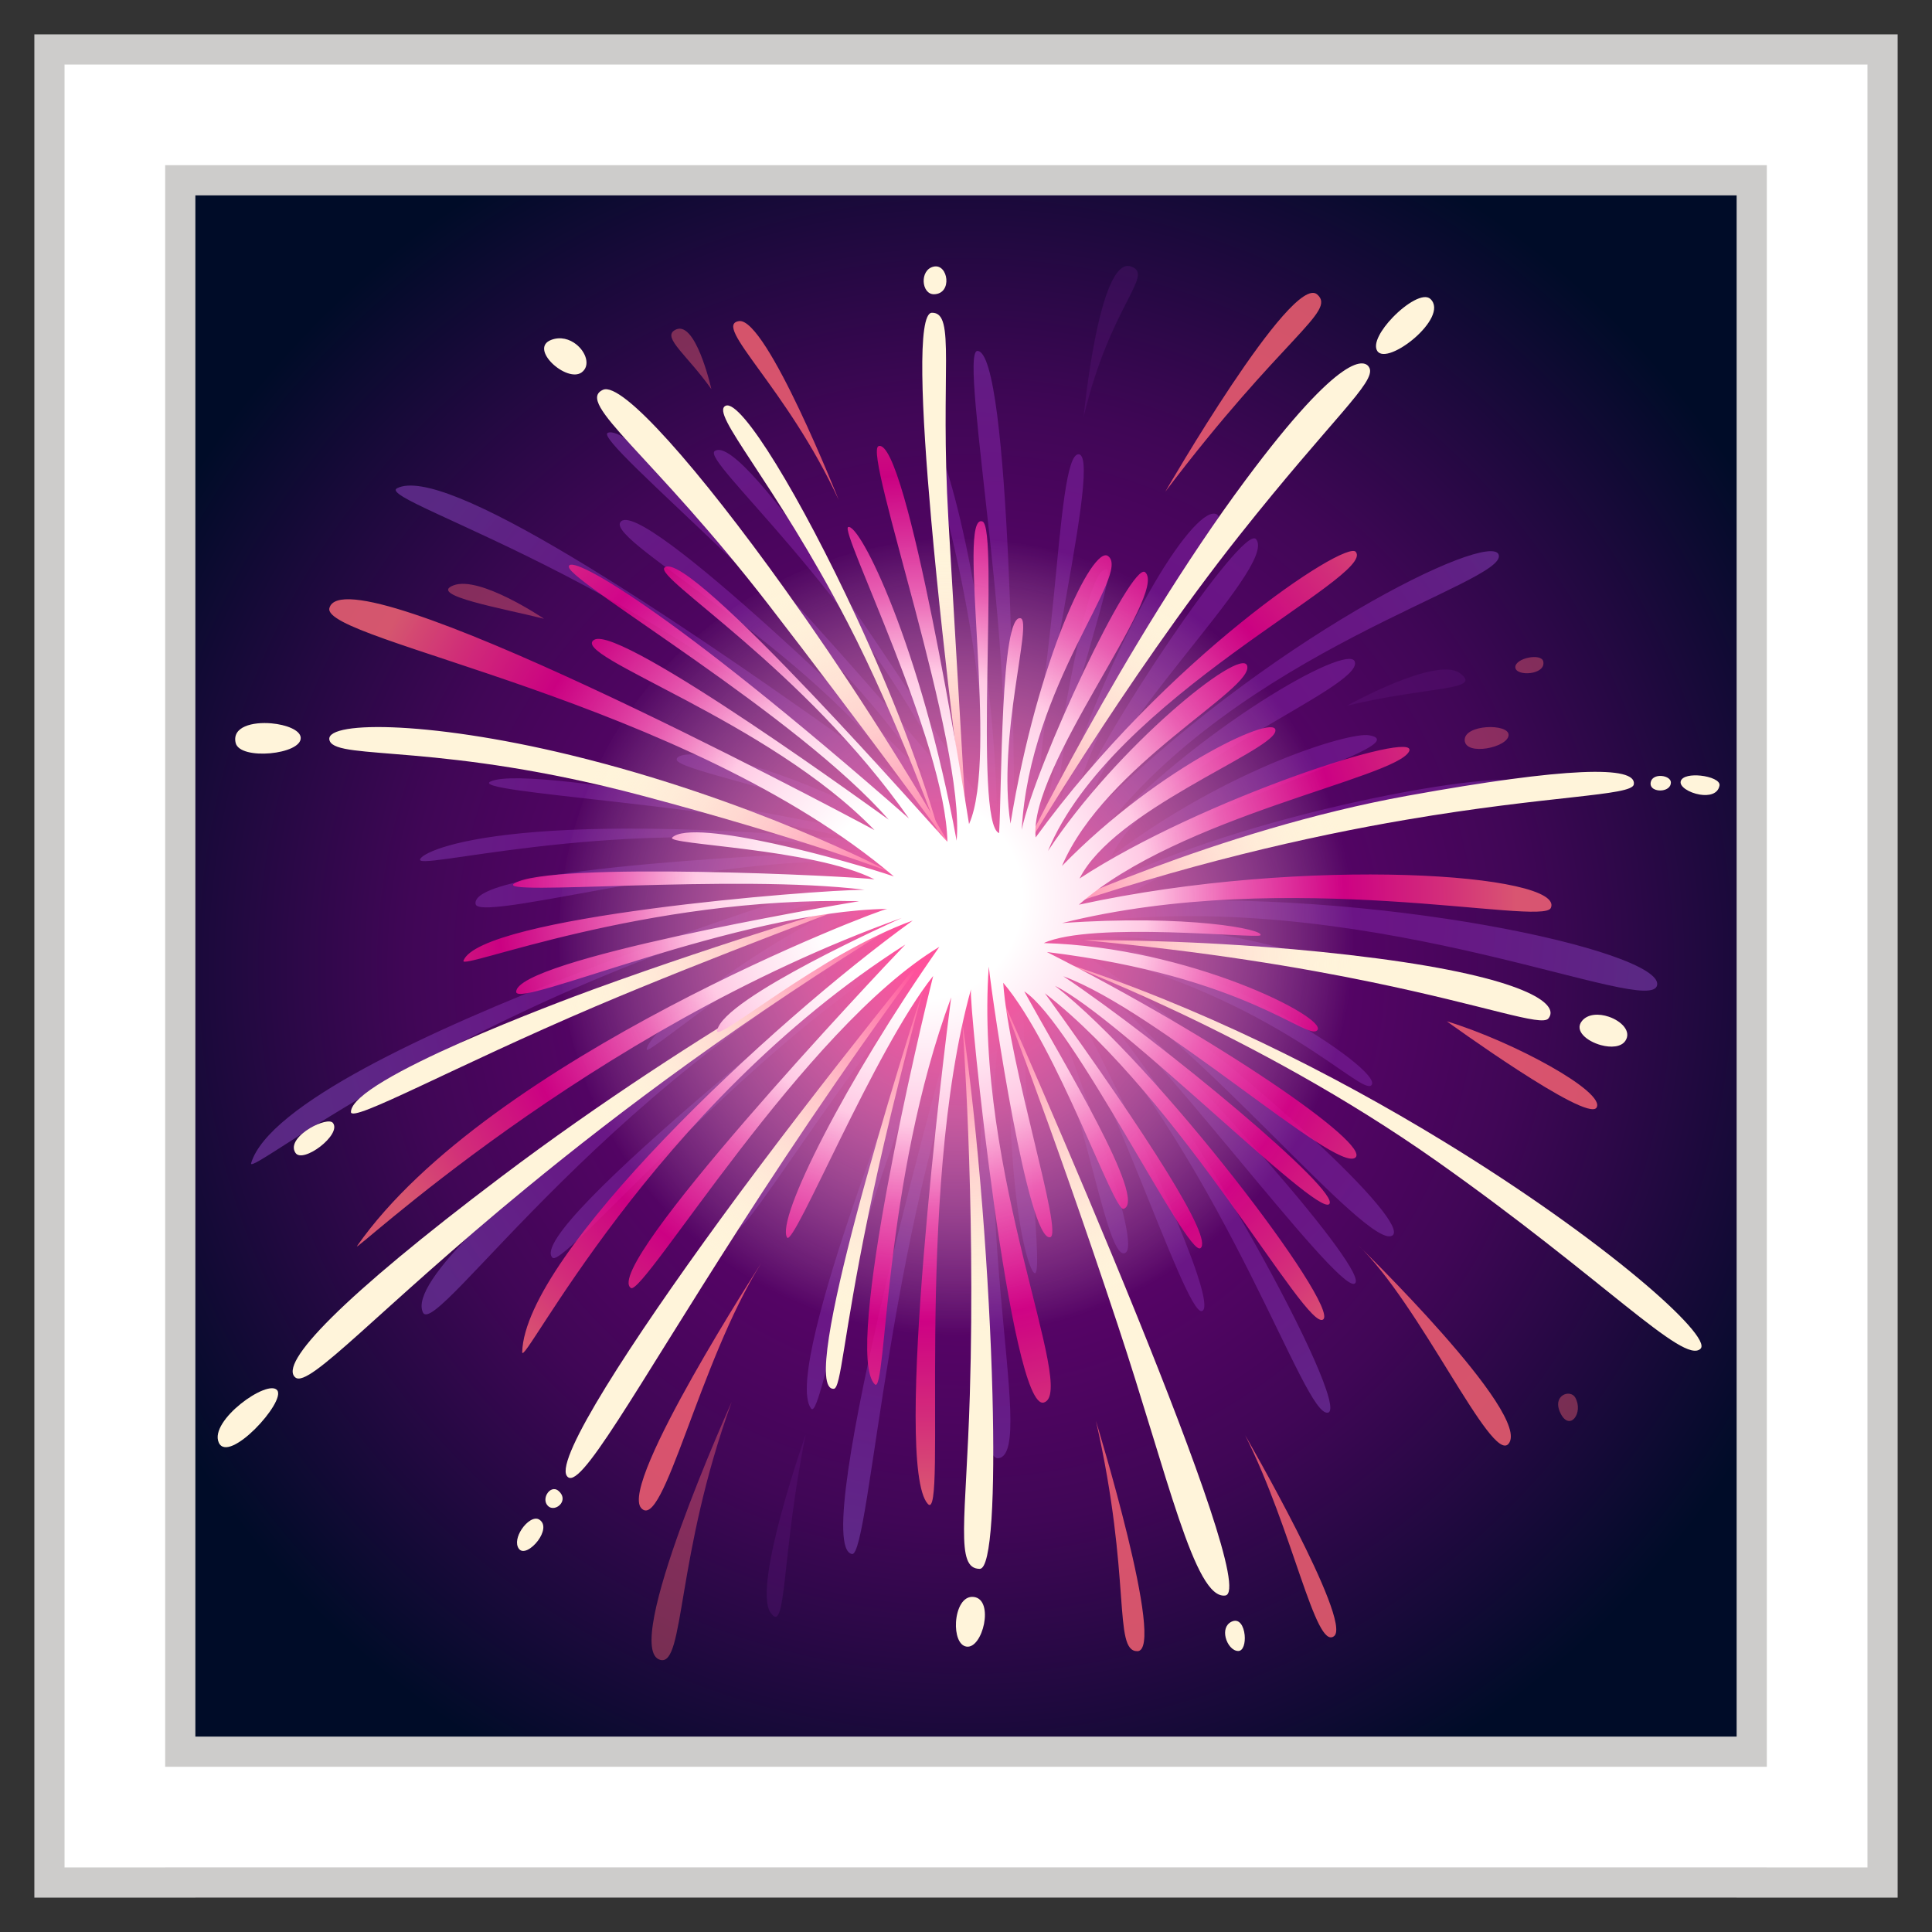
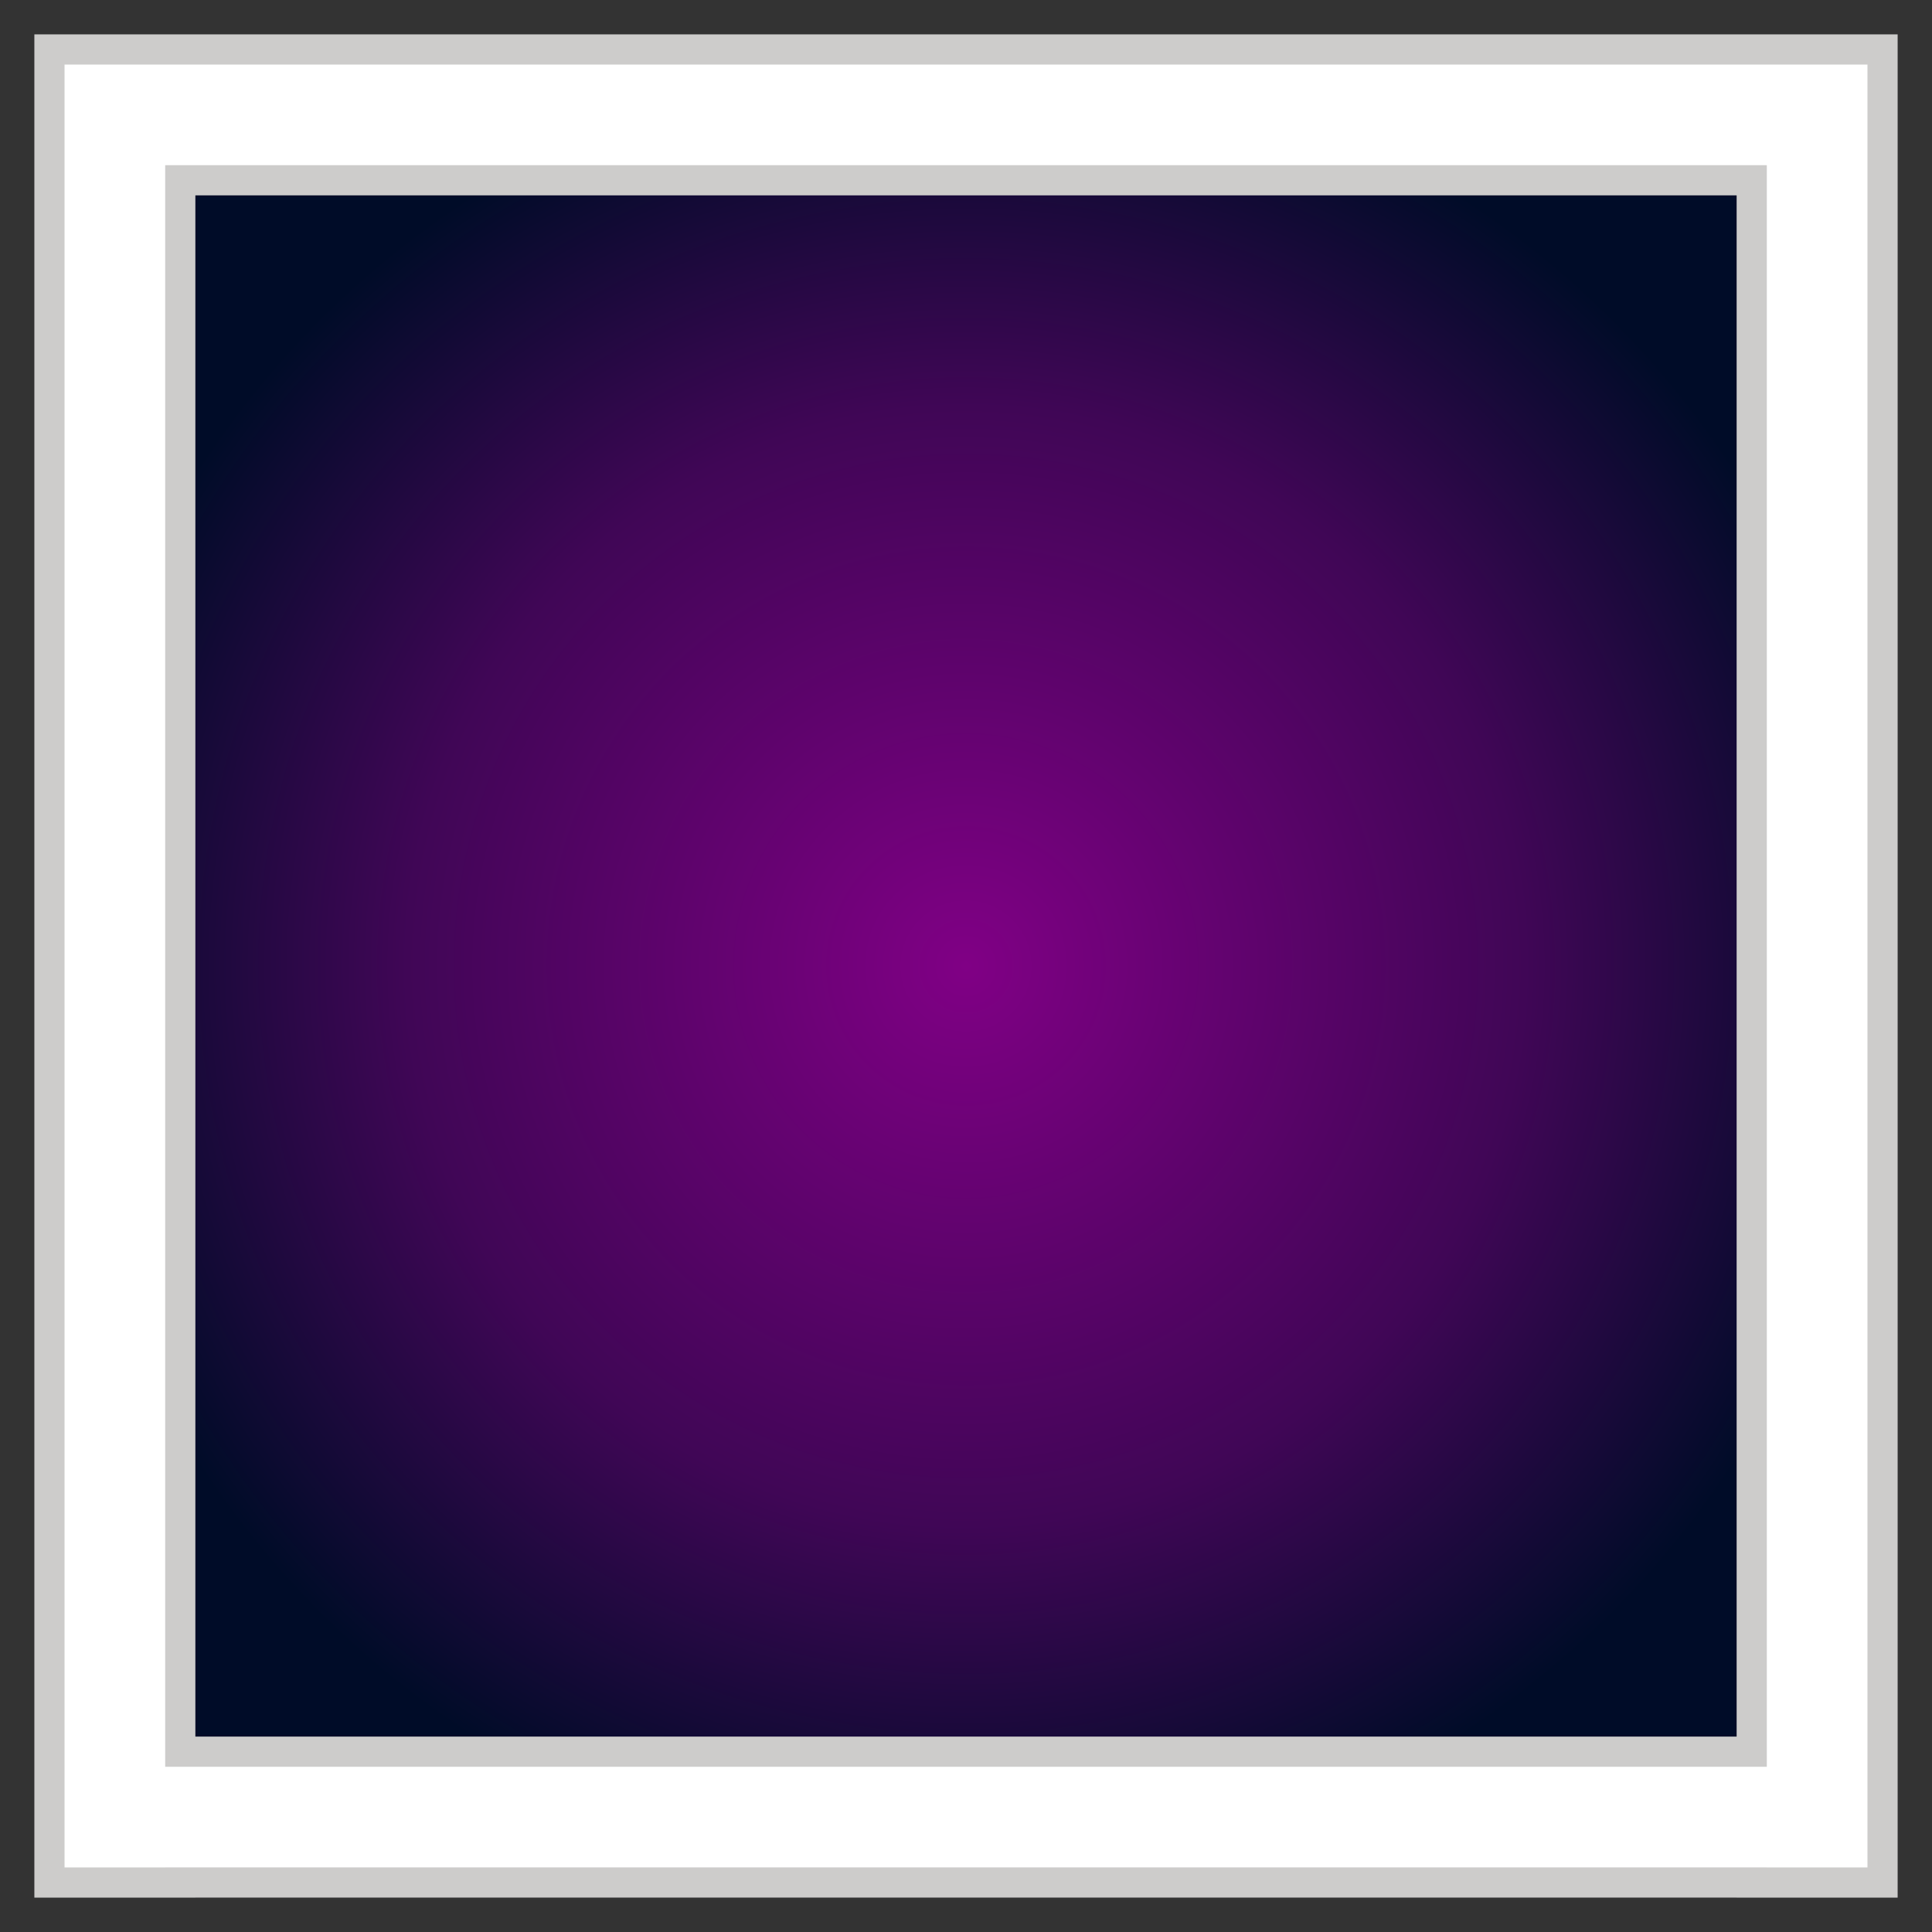
<svg xmlns="http://www.w3.org/2000/svg" viewBox="0 0 512 512" width="512" height="512" style="width: 100%; height: 100%; transform: translate3d(0,0,0);" preserveAspectRatio="xMidYMid meet">
  <rect x="0" y="0" width="512" height="512" fill="#333333" stroke="none" />
  <defs>
    <clipPath id="__lottie_element_7614">
      <rect width="512" height="512" x="0" y="0" />
    </clipPath>
    <clipPath id="__lottie_element_7619">
      <path d="M0,0 L486,0 L486,486 L0,486z" />
    </clipPath>
    <clipPath id="__lottie_element_7623">
      <path d="M0,0 L486,0 L486,486 L0,486z" />
    </clipPath>
    <radialGradient id="__lottie_element_7629" spreadMethod="pad" gradientUnits="userSpaceOnUse">
      <stop />
      <stop />
      <stop />
      <stop />
      <stop />
      <stop />
      <stop />
    </radialGradient>
    <radialGradient id="__lottie_element_7633" spreadMethod="pad" gradientUnits="userSpaceOnUse">
      <stop />
      <stop />
      <stop />
    </radialGradient>
    <radialGradient id="__lottie_element_7686" spreadMethod="pad" gradientUnits="userSpaceOnUse">
      <stop />
      <stop />
      <stop />
    </radialGradient>
    <clipPath id="__lottie_element_7692">
      <path d="M0,0 L486,0 L486,486 L0,486z" />
    </clipPath>
    <radialGradient id="__lottie_element_7698" spreadMethod="pad" gradientUnits="userSpaceOnUse">
      <stop />
      <stop />
      <stop />
      <stop />
      <stop />
      <stop />
      <stop />
    </radialGradient>
    <radialGradient id="__lottie_element_7702" spreadMethod="pad" gradientUnits="userSpaceOnUse">
      <stop />
      <stop />
      <stop />
    </radialGradient>
    <clipPath id="__lottie_element_7704">
      <path d="M0,0 L486,0 L486,486 L0,486z" />
    </clipPath>
    <radialGradient id="__lottie_element_7759" spreadMethod="pad" gradientUnits="userSpaceOnUse">
      <stop />
      <stop />
      <stop />
    </radialGradient>
    <clipPath id="__lottie_element_7765">
      <path d="M0,0 L486,0 L486,486 L0,486z" />
    </clipPath>
    <radialGradient id="__lottie_element_7771" spreadMethod="pad" gradientUnits="userSpaceOnUse">
      <stop />
      <stop />
      <stop />
      <stop />
      <stop />
      <stop />
      <stop />
    </radialGradient>
    <radialGradient id="__lottie_element_7775" spreadMethod="pad" gradientUnits="userSpaceOnUse">
      <stop />
      <stop />
      <stop />
    </radialGradient>
    <clipPath id="__lottie_element_7777">
      <path d="M0,0 L486,0 L486,486 L0,486z" />
    </clipPath>
    <radialGradient id="__lottie_element_7832" spreadMethod="pad" gradientUnits="userSpaceOnUse">
      <stop />
      <stop />
      <stop />
    </radialGradient>
    <clipPath id="__lottie_element_7838">
      <path d="M0,0 L486,0 L486,486 L0,486z" />
    </clipPath>
    <radialGradient id="__lottie_element_7844" spreadMethod="pad" gradientUnits="userSpaceOnUse">
      <stop />
      <stop />
      <stop />
      <stop />
      <stop />
      <stop />
      <stop />
    </radialGradient>
    <radialGradient id="__lottie_element_7848" spreadMethod="pad" gradientUnits="userSpaceOnUse">
      <stop />
      <stop />
      <stop />
    </radialGradient>
    <clipPath id="__lottie_element_7850">
      <path d="M0,0 L486,0 L486,486 L0,486z" />
    </clipPath>
    <radialGradient id="__lottie_element_7905" spreadMethod="pad" gradientUnits="userSpaceOnUse">
      <stop />
      <stop />
      <stop />
    </radialGradient>
    <clipPath id="__lottie_element_7911">
      <path d="M0,0 L486,0 L486,486 L0,486z" />
    </clipPath>
    <radialGradient id="__lottie_element_7917" spreadMethod="pad" gradientUnits="userSpaceOnUse">
      <stop />
      <stop />
      <stop />
      <stop />
      <stop />
      <stop />
      <stop />
    </radialGradient>
    <radialGradient id="__lottie_element_7921" spreadMethod="pad" gradientUnits="userSpaceOnUse">
      <stop />
      <stop />
      <stop />
    </radialGradient>
    <clipPath id="__lottie_element_7923">
      <path d="M0,0 L486,0 L486,486 L0,486z" />
    </clipPath>
    <radialGradient id="__lottie_element_7978" spreadMethod="pad" gradientUnits="userSpaceOnUse">
      <stop />
      <stop />
      <stop />
    </radialGradient>
    <clipPath id="__lottie_element_7983">
-       <path d="M0,0 L486,0 L486,486 L0,486z" />
-     </clipPath>
+       </clipPath>
    <radialGradient id="__lottie_element_7989" spreadMethod="pad" gradientUnits="userSpaceOnUse" cx="-12" cy="-18" r="157.821" fx="-12" fy="-18">
      <stop offset="17%" stop-color="rgb(255,255,255)" stop-opacity="1" />
      <stop offset="29%" stop-color="rgb(255,228,241)" stop-opacity="1" />
      <stop offset="38%" stop-color="rgb(255,201,228)" stop-opacity="1" />
      <stop offset="52%" stop-color="rgb(245,100,184)" stop-opacity="0.9" />
      <stop offset="71%" stop-color="rgb(235,0,139)" stop-opacity="0.8" />
      <stop offset="87%" stop-color="rgb(245,53,130)" stop-opacity="0.8" />
      <stop offset="100%" stop-color="rgb(255,105,120)" stop-opacity="0.8" />
    </radialGradient>
    <radialGradient id="__lottie_element_7993" spreadMethod="pad" gradientUnits="userSpaceOnUse" cx="-3" cy="-8" r="105.827" fx="-3" fy="-8">
      <stop offset="13%" stop-color="rgb(255,81,155)" stop-opacity="1" />
      <stop offset="55%" stop-color="rgb(255,163,191)" stop-opacity="0.5" />
      <stop offset="100%" stop-color="rgb(255,246,227)" stop-opacity="0" />
    </radialGradient>
    <radialGradient id="__lottie_element_8046" spreadMethod="pad" gradientUnits="userSpaceOnUse" cx="4" cy="-20" r="173.39" fx="4" fy="-20">
      <stop offset="0%" stop-color="rgb(119,8,138)" />
      <stop offset="71%" stop-color="rgb(111,28,143)" />
      <stop offset="100%" stop-color="rgb(103,47,148)" />
    </radialGradient>
    <radialGradient id="__lottie_element_8053" spreadMethod="pad" gradientUnits="userSpaceOnUse">
      <stop />
      <stop />
      <stop />
      <stop />
      <stop />
      <stop />
      <stop />
    </radialGradient>
    <radialGradient id="__lottie_element_8057" spreadMethod="pad" gradientUnits="userSpaceOnUse" cx="1" cy="0.5" r="82.406" fx="1" fy="0.5">
      <stop offset="17%" stop-color="rgb(255,255,255)" stop-opacity="1" />
      <stop offset="29%" stop-color="rgb(226,226,252)" stop-opacity="1" />
      <stop offset="38%" stop-color="rgb(197,197,250)" stop-opacity="1" />
      <stop offset="52%" stop-color="rgb(98,164,247)" stop-opacity="0.9" />
      <stop offset="71%" stop-color="rgb(0,132,243)" stop-opacity="0.8" />
      <stop offset="87%" stop-color="rgb(52,161,247)" stop-opacity="0.8" />
      <stop offset="100%" stop-color="rgb(103,190,251)" stop-opacity="0.8" />
    </radialGradient>
    <radialGradient id="__lottie_element_8061" spreadMethod="pad" gradientUnits="userSpaceOnUse" cx="1" cy="0.5" r="82.406" fx="1" fy="0.5">
      <stop offset="17%" stop-color="rgb(255,255,255)" stop-opacity="1" />
      <stop offset="29%" stop-color="rgb(255,228,241)" stop-opacity="1" />
      <stop offset="38%" stop-color="rgb(255,201,228)" stop-opacity="1" />
      <stop offset="52%" stop-color="rgb(245,100,184)" stop-opacity="0.9" />
      <stop offset="71%" stop-color="rgb(235,0,139)" stop-opacity="0.8" />
      <stop offset="87%" stop-color="rgb(245,53,130)" stop-opacity="0.8" />
      <stop offset="100%" stop-color="rgb(255,105,120)" stop-opacity="0.8" />
    </radialGradient>
    <radialGradient id="__lottie_element_8065" spreadMethod="pad" gradientUnits="userSpaceOnUse">
      <stop />
      <stop />
      <stop />
      <stop />
      <stop />
      <stop />
      <stop />
    </radialGradient>
    <radialGradient id="__lottie_element_8069" spreadMethod="pad" gradientUnits="userSpaceOnUse">
      <stop />
      <stop />
      <stop />
      <stop />
      <stop />
      <stop />
      <stop />
    </radialGradient>
    <radialGradient id="__lottie_element_8073" spreadMethod="pad" gradientUnits="userSpaceOnUse" cx="0" cy="0" r="242.893" fx="0" fy="0">
      <stop offset="0%" stop-color="rgb(128,0,133)" />
      <stop offset="61%" stop-color="rgb(64,6,86)" />
      <stop offset="100%" stop-color="rgb(0,12,40)" />
    </radialGradient>
  </defs>
  <g clip-path="url(#__lottie_element_7614)">
    <g clip-path="url(#__lottie_element_7619)" style="display: block;" transform="matrix(1,0,0,1,13,13)" opacity="1">
      <g style="display: block;" transform="matrix(1,0,0,1,243,243)" opacity="1">
        <g opacity="1" transform="matrix(1,0,0,1,0,0)">
          <path fill="rgb(0,12,40)" fill-opacity="1" d=" M242.895,242.89 C242.895,242.89 -242.895,242.89 -242.895,242.89 C-242.895,242.89 -242.895,-242.89 -242.895,-242.89 C-242.895,-242.89 242.895,-242.89 242.895,-242.89 C242.895,-242.89 242.895,242.89 242.895,242.89z" />
        </g>
      </g>
      <g style="display: block;" transform="matrix(1,0,0,1,243,243)" opacity="1">
        <g opacity="1" transform="matrix(1,0,0,1,0,0)">
          <path fill="url(#__lottie_element_8073)" fill-opacity="1" d=" M242.895,242.89 C242.895,242.89 -242.895,242.89 -242.895,242.89 C-242.895,242.89 -242.895,-242.89 -242.895,-242.89 C-242.895,-242.89 242.895,-242.89 242.895,-242.89 C242.895,-242.89 242.895,242.89 242.895,242.89z" />
        </g>
      </g>
      <g style="display: none;">
        <g>
          <path fill="url(#__lottie_element_8069)" />
        </g>
      </g>
      <g style="display: none;">
        <g>
          <path fill="url(#__lottie_element_8065)" />
        </g>
      </g>
      <g style="display: block;" transform="matrix(0.1,0,0,0.1,84.1,461.583)" opacity="1">
        <g opacity="1" transform="matrix(1,0,0,1,-51,43)">
          <path fill="url(#__lottie_element_8061)" fill-opacity="1" d=" M0,-82 C45.256,-82 82,-45.256 82,0 C82,45.256 45.256,82 0,82 C-45.256,82 -82,45.256 -82,0 C-82,-45.256 -45.256,-82 0,-82z" />
        </g>
      </g>
      <g style="display: block;" transform="matrix(0.1,0,0,0.1,343.1,457.481)" opacity="1">
        <g opacity="1" transform="matrix(1,0,0,1,-51,43)">
          <path fill="url(#__lottie_element_8057)" fill-opacity="1" d=" M0,-82 C45.256,-82 82,-45.256 82,0 C82,45.256 45.256,82 0,82 C-45.256,82 -82,45.256 -82,0 C-82,-45.256 -45.256,-82 0,-82z" />
        </g>
      </g>
      <g style="display: none;">
        <g>
          <path fill="url(#__lottie_element_8053)" />
        </g>
      </g>
      <g clip-path="url(#__lottie_element_7983)" style="display: block;" transform="matrix(1,0,0,1,0,0)" opacity="1">
        <g style="display: block;" transform="matrix(1,0,0,1,243,243)" opacity="0.5">
          <g opacity="0.5" transform="matrix(1,0,0,1,0,0)">
            <path fill="rgb(105,25,139)" fill-opacity="1" d=" M-42.529,124.33 C-42.529,124.33 -56.625,164.288 -51.816,171.336 C-47.481,177.69 -48.989,156.47 -42.529,124.33z" />
          </g>
          <g opacity="0.5" transform="matrix(1,0,0,1,0,0)">
            <path fill="rgb(105,25,139)" fill-opacity="1" d=" M31.189,-145.622 C31.189,-145.622 35.258,-188.565 43.81,-185.358 C49.997,-183.038 38.32,-175.378 31.189,-145.622z" />
          </g>
          <g opacity="0.5" transform="matrix(1,0,0,1,0,0)">
            <path fill="rgb(105,25,139)" fill-opacity="1" d=" M100.971,-68.986 C100.971,-68.986 124.699,-82.219 130.913,-77.58 C137.127,-72.941 122.623,-74.22 100.971,-68.986z" />
          </g>
        </g>
        <g style="display: block;" transform="matrix(1,0,0,1,243,243)" opacity="1">
          <g opacity="1" transform="matrix(1,0,0,1,0,0)">
            <path fill="url(#__lottie_element_8046)" fill-opacity="0.8" d=" M3.02,-162.999 C-2.303,-163.005 15.427,-70.449 8.243,-41.492 C6.546,-96.411 -6.396,-141.546 -9.448,-140.273 C-12.5,-139 4.667,-100 5.428,-41.577 C-15.166,-72.5 -58.742,-141.827 -66.581,-136.474 C-70.309,-133.928 -29.545,-99.91 -4.982,-50.303 C-11.48,-58.04 -85.745,-145.269 -94.937,-141.294 C-99.283,-139.415 -34.132,-87.081 -11.103,-50.883 C-17.75,-57.483 -86.77,-125.504 -91.631,-117.558 C-94.851,-112.294 -41.39,-84.547 -15.827,-48.412 C-84.375,-97.875 -138.5,-132.75 -150.75,-126.625 C-157.622,-123.189 -70.75,-99.125 -12.148,-33.673 C-53.069,-55.931 -76.254,-58.264 -76.677,-54.762 C-77.054,-51.641 -35.339,-44.573 -18.079,-33.683 C-18.079,-33.683 -114.438,-54.022 -125.935,-48.926 C-132.691,-45.931 -64.808,-42.824 -28.737,-33.315 C-127.91,-42.294 -146.717,-28.976 -144.516,-27.935 C-140.931,-26.24 -85.311,-40.719 -28.241,-30.355 C-39.843,-30.033 -131.955,-26.406 -129.957,-16.393 C-128.877,-10.981 -53.632,-33.18 -21.32,-26.218 C-21.32,-26.218 -180.083,21.504 -189.443,52.219 C-190.863,56.88 -126.633,3.182 -21.179,-21.553 C-59.949,-3.882 -84.566,17.95 -84.613,22.128 C-84.638,24.341 -44.517,-10.909 -20.845,-15.595 C-35.42,-5.541 -151.388,75.83 -143.927,91.798 C-140.488,99.157 -93.432,27.066 -11.831,-12.788 C-23.811,-3.657 -117.709,69.983 -109.552,77.33 C-106.198,80.351 -45.859,7.49 -1.776,-10.549 C-29.994,18.981 -63.6,62.063 -60.574,69.369 C-59.123,72.872 -25.778,17.108 -4.963,-2.109 C-10.582,11.215 -49.241,106.48 -41.055,117.272 C-38.014,121.281 -29.397,57.003 -0.555,5.102 C-4.41,18.379 -42.218,153.906 -30.196,155.83 C-25.357,156.604 -20.211,61.489 5.729,3.604 C5.729,3.604 -1.7,132.038 8.665,130.425 C19.254,128.777 -1.795,58.829 12.099,-2.376 C9.25,60.14 16.739,81.897 18.32,81.416 C20.808,80.659 13.644,27.374 15.669,3.108 C30.875,29.875 36.549,77.137 41.962,76.131 C47.375,75.125 29.453,28.224 21.577,6.648 C35.667,21.667 57.917,92.583 62.49,91.451 C66.545,90.447 52.243,56.228 27.654,8.15 C70.334,56.167 89.513,119.73 95.923,118.365 C102.333,117 58.083,35.041 31.011,6.393 C47,16.5 98.117,86.526 102.975,84.18 C107.833,81.834 60.439,28.209 33.954,3.923 C60.601,18.567 106.506,75.414 112.957,71.446 C118.214,68.212 77.402,29.713 30.136,-4.087 C82.5,8.667 104.667,34.5 107.438,31.594 C111.183,27.667 62.833,-3.5 29.62,-6.903 C47,-11.166 93.333,2.334 94.5,0.667 C95.615,-0.925 82.053,-8.349 35.97,-12.045 C110.5,-19.834 181.834,14 183.167,5 C184.5,-4 107.739,-20.906 41.86,-16.772 C53.845,-33.77 142.479,-40.146 147.562,-47.507 C151.981,-53.907 83.561,-42.921 43.258,-24.567 C47.048,-39.628 122.322,-58.468 106.809,-61.148 C101.551,-62.056 69.284,-52.312 38.582,-29.125 C50.334,-53.5 105,-73.5 103.057,-80.596 C101.562,-86.054 60.35,-62.232 35.068,-34.233 C72,-83.667 143.667,-101.5 141.167,-109 C138.965,-115.607 79.132,-86.486 32.012,-38.849 C32.913,-60.032 83.02,-105.697 76.865,-113.118 C73.401,-117.294 35.368,-60.921 28.198,-41.782 C37.667,-78.334 71.672,-116.481 66.503,-119.657 C61.334,-122.833 40.76,-92.278 25.119,-44.132 C22.485,-58.061 40.427,-104.341 37.324,-105.068 C31.666,-106.393 25.536,-61.244 21.279,-41.807 C13.172,-46.34 36.858,-134.655 29.931,-135.604 C23.303,-136.512 24.47,-63.987 12.71,-45.889 C12.693,-55.251 11.869,-162.989 3.02,-162.999z" />
          </g>
        </g>
        <g style="display: block;" transform="matrix(1,0,0,1,243,243)" opacity="0.4">
          <g opacity="1" transform="matrix(1,0,0,1,0,0)">
            <path fill="rgb(255,103,116)" fill-opacity="1" d=" M143.792,-61.221 C143.861,-64.342 131.974,-64.068 132.159,-59.821 C132.344,-55.574 143.718,-57.893 143.792,-61.221z M152.987,-80.688 C152.522,-83.011 145.474,-81.614 145.577,-79.144 C145.68,-76.674 153.708,-77.086 152.987,-80.688z M161.46,114.372 C160.163,112.056 155.148,113.724 157.576,118.58 C160.004,123.436 163.726,118.418 161.46,114.372z M-62.088,115.52 C-62.088,115.52 -91.833,181.385 -80.938,183.907 C-74.563,185.382 -76.923,156.458 -62.088,115.52z M-111.836,-92.023 C-111.836,-92.023 -128.803,-103.535 -135.799,-100.881 C-142.795,-98.227 -122.611,-94.745 -111.836,-92.023z M-77.365,-168.395 C-80.314,-166.369 -73.74,-161.736 -67.479,-152.872 C-67.479,-152.872 -71.782,-172.231 -77.365,-168.395z" />
          </g>
        </g>
        <g style="display: block;" transform="matrix(1,0,0,1,243,243)" opacity="0.8">
          <g opacity="1" transform="matrix(1,0,0,1,0,0)">
            <path fill="rgb(255,103,116)" fill-opacity="1" d=" M-33.744,-123.528 C-33.744,-123.528 -52.901,-171.938 -60.149,-170.902 C-67.397,-169.866 -47.438,-153.249 -33.744,-123.528z M52.828,-125.71 C52.828,-125.71 86.365,-183.787 93.066,-177.974 C98.315,-173.421 84.158,-167.065 52.828,-125.71z M103.804,73.868 C103.804,73.868 150.289,119.023 143.76,126.64 C139.237,131.917 120.312,89.539 103.804,73.868z M73.965,124.33 C73.965,124.33 102.45,173.621 97.561,177.576 C92.608,181.583 86.647,149.54 73.965,124.33z M34.44,120.578 C34.44,120.578 53.159,181.583 45.401,181.583 C38.91,181.583 43.94,162.279 34.44,120.578z M-54.289,78.774 C-54.289,78.774 -91.925,137.02 -86.09,143.637 C-80.255,150.254 -70.8,105.096 -54.289,78.774z M127.416,14.655 C127.416,14.655 164.605,41.61 167.1,37.528 C169.594,33.446 145.331,20.127 127.416,14.655z" />
          </g>
        </g>
        <g style="display: block;" transform="matrix(0.998,-0.067,0.067,0.998,243.801,243.049)" opacity="1">
          <g opacity="1" transform="matrix(1,0,0,1,0,0)">
            <path fill="rgb(255,244,218)" fill-opacity="1" d=" M1.787,-33.47 C1.787,-33.47 -1.226,-79.492 -2.076,-118.748 C-2.711,-148.056 -2.14,-173.593 1.789,-173.393 C8.197,-173.066 2.827,-157.564 2.474,-118.386 C2.143,-81.672 1.787,-33.47 1.787,-33.47z M2.715,-178.247 C1.004,-178.311 0.126,-179.996 0.16,-181.736 C0.194,-183.476 1.14,-185.273 3.08,-185.561 C5.02,-185.849 6.158,-183.975 6.197,-182.051 C6.236,-180.127 5.175,-178.155 2.715,-178.247z" />
          </g>
        </g>
        <g style="display: block;" transform="matrix(0.814,0.58,-0.58,0.814,236.344,240.153)" opacity="1">
          <g opacity="1" transform="matrix(1,0,0,1,0,0)">
            <path fill="rgb(255,244,218)" fill-opacity="1" d=" M2.196,-32.287 C2.196,-32.287 -8.423,-95.217 -7.332,-149.424 C-6.459,-192.822 0.021,-194.007 2.183,-192.763 C5.786,-190.689 1.894,-176.293 -0.137,-136.646 C-2.659,-87.434 2.196,-32.287 2.196,-32.287z M1.284,-197.622 C-0.846,-198.433 -1.23,-202.861 -0.569,-207.285 C0.185,-212.334 2.301,-217.378 4.734,-217.037 C8.276,-216.541 8.526,-211.158 7.318,-206.171 C6.133,-201.276 3.543,-196.762 1.284,-197.622z" />
          </g>
        </g>
        <g style="display: block;" transform="matrix(0.214,0.977,-0.977,0.214,232.328,232.612)" opacity="1">
          <g opacity="1" transform="matrix(1,0,0,1,0,0)">
-             <path fill="rgb(255,244,218)" fill-opacity="1" d=" M3.306,-29.924 C3.306,-29.924 -8.496,-80.673 -6.601,-132.191 C-5.032,-174.828 -1.469,-193.259 3.292,-191.348 C6.183,-190.188 1.313,-168.917 -0.482,-130.244 C-1.684,-104.341 -1.508,-70.63 3.306,-29.924z M5.046,-203.717 C3.89,-204.446 4.057,-206.88 4.806,-209.142 C5.644,-211.676 7.211,-213.993 8.46,-213.457 C10.584,-212.545 10.555,-210.092 9.665,-207.855 C8.616,-205.219 6.372,-202.881 5.046,-203.717z M3.823,-195.789 C2.713,-196.181 2.39,-197.285 2.539,-198.382 C2.738,-199.845 3.777,-201.298 4.909,-201.046 C6.096,-200.782 6.535,-199.58 6.439,-198.381 C6.314,-196.824 5.286,-195.272 3.823,-195.789z" />
+             <path fill="rgb(255,244,218)" fill-opacity="1" d=" M3.306,-29.924 C3.306,-29.924 -8.496,-80.673 -6.601,-132.191 C-5.032,-174.828 -1.469,-193.259 3.292,-191.348 C6.183,-190.188 1.313,-168.917 -0.482,-130.244 z M5.046,-203.717 C3.89,-204.446 4.057,-206.88 4.806,-209.142 C5.644,-211.676 7.211,-213.993 8.46,-213.457 C10.584,-212.545 10.555,-210.092 9.665,-207.855 C8.616,-205.219 6.372,-202.881 5.046,-203.717z M3.823,-195.789 C2.713,-196.181 2.39,-197.285 2.539,-198.382 C2.738,-199.845 3.777,-201.298 4.909,-201.046 C6.096,-200.782 6.535,-199.58 6.439,-198.381 C6.314,-196.824 5.286,-195.272 3.823,-195.789z" />
          </g>
        </g>
        <g style="display: block;" transform="matrix(-0.166,0.986,-0.986,-0.166,232.643,228.107)" opacity="1">
          <g opacity="1" transform="matrix(1,0,0,1,0,0)">
            <path fill="rgb(255,244,218)" fill-opacity="1" d=" M1.045,-42.304 C1.045,-42.304 -5.64,-79.085 -7.111,-119.798 C-8.523,-158.898 -3.356,-169.743 1.052,-167.216 C3.536,-165.792 0.501,-150.784 -0.663,-119.462 C-1.381,-100.155 -1.388,-74.648 1.045,-42.304z M0.236,-176.094 C-1.916,-177.305 -2.496,-180.216 -2.057,-182.925 C-1.491,-186.418 0.769,-189.573 3.531,-188.307 C5.365,-187.466 5.972,-184.812 5.714,-182.155 C5.34,-178.308 3.151,-174.455 0.236,-176.094z" />
          </g>
        </g>
        <g style="display: block;" transform="matrix(-0.517,0.856,-0.856,-0.517,234.578,224.097)" opacity="1">
          <g opacity="1" transform="matrix(1,0,0,1,0,0)">
            <path fill="rgb(255,244,218)" fill-opacity="1" d=" M-1.995,-37.202 C-11.005,-75.109 -13.975,-115.018 -13.819,-149.054 C-13.587,-199.582 -6.467,-237.167 -1.999,-236.043 C4.048,-234.522 -4.566,-204.354 -8.402,-150.485 C-12.632,-91.092 -1.995,-37.202 -1.995,-37.202z" />
          </g>
        </g>
        <g style="display: block;" transform="matrix(-0.936,0.351,-0.351,-0.936,241.015,219.706)" opacity="1">
          <g opacity="1" transform="matrix(1,0,0,1,0,0)">
            <path fill="rgb(255,244,218)" fill-opacity="1" d=" M0.57,-29.865 C0.57,-29.865 -2.373,-79.421 -3.566,-125.498 C-4.618,-166.132 -4.31,-204.06 0.579,-202.91 C8.534,-201.038 3.699,-168.061 2.057,-125.567 C-0.242,-66.058 0.57,-29.865 0.57,-29.865z M1.45,-209.993 C-0.855,-209.779 -1.174,-212.281 -0.568,-214.537 C-0.028,-216.547 1.247,-218.362 2.505,-217.89 C3.924,-217.358 4.611,-215.262 4.374,-213.361 C4.165,-211.684 3.235,-210.159 1.45,-209.993z" />
          </g>
        </g>
        <g style="display: block;" transform="matrix(-0.999,0.032,-0.032,-0.999,244.866,219.316)" opacity="1">
          <g opacity="1" transform="matrix(1,0,0,1,0,0)">
            <path fill="rgb(255,244,218)" fill-opacity="1" d=" M4.103,-38.228 C0.724,-68.034 -0.931,-107.185 -0.753,-137.332 C-0.596,-163.982 0.994,-183.595 4.092,-183.497 C10.694,-183.287 7.315,-170.449 5.25,-137.283 C2.003,-85.145 4.103,-38.228 4.103,-38.228z M5.887,-190.899 C3.156,-191.351 2.683,-194.839 3.433,-198.105 C4.183,-201.371 6.154,-204.417 8.313,-203.983 C10.327,-203.578 11.122,-200.508 10.844,-197.439 C10.525,-193.927 8.801,-190.416 5.887,-190.899z" />
          </g>
        </g>
        <g style="display: block;" transform="matrix(-0.976,-0.22,0.22,-0.976,247.813,219.881)" opacity="1">
          <g opacity="1" transform="matrix(1,0,0,1,0,0)">
            <path fill="rgb(255,244,218)" fill-opacity="1" d=" M9.159,-30.175 C10.499,-56.947 10.638,-78.034 10.331,-94.286 C9.714,-126.888 7.297,-140.028 9.15,-140.552 C13.882,-141.89 14.354,-119.592 13.436,-94.62 C12.412,-66.769 9.66,-35.592 9.159,-30.175z" />
          </g>
        </g>
        <g style="display: block;" transform="matrix(-0.821,-0.571,0.571,-0.821,251.793,222.102)" opacity="1">
          <g opacity="1" transform="matrix(1,0,0,1,0,0)">
            <path fill="rgb(255,244,218)" fill-opacity="1" d=" M5.034,-13.727 C6.543,-51.786 6.006,-85.469 5.006,-113.095 C3.118,-165.259 -0.423,-195.827 5.033,-193.482 C10.123,-191.294 11.282,-154.564 10.403,-114.654 C9.384,-68.388 5.034,-13.727 5.034,-13.727z M4.364,-207.182 C2.226,-207.09 1.388,-209.514 1.458,-211.938 C1.534,-214.58 2.687,-217.221 4.41,-216.605 C5.951,-216.053 6.686,-213.993 6.732,-211.938 C6.784,-209.59 5.937,-207.25 4.364,-207.182z M4.516,-198.027 C2.73,-198.203 2.038,-199.336 2.064,-200.467 C2.095,-201.81 3.14,-203.15 4.571,-202.884 C5.779,-202.66 6.453,-201.564 6.56,-200.468 C6.687,-199.173 6.023,-197.879 4.516,-198.027z" />
          </g>
        </g>
        <g style="display: block;" transform="matrix(-0.601,-0.799,0.799,-0.601,254.244,224.956)" opacity="1">
          <g opacity="1" transform="matrix(1,0,0,1,0,0)">
            <path fill="rgb(255,244,218)" fill-opacity="1" d=" M12.032,-26.322 C16.716,-75.731 16.725,-116.534 15.369,-148.176 C13.186,-199.12 7.465,-226.319 12.025,-227.456 C17.69,-228.869 21.65,-204.976 21.738,-151.886 C21.848,-85.369 12.032,-26.322 12.032,-26.322z M12.221,-233.342 C10.292,-233.285 8.292,-238.818 7.552,-244.188 C6.812,-249.558 7.334,-254.766 10.447,-254.057 C13.56,-253.348 14.995,-248.199 15.155,-243.212 C15.315,-238.225 14.202,-233.4 12.221,-233.342z" />
          </g>
        </g>
        <g style="display: block;" transform="matrix(-0.381,-0.925,0.925,-0.381,255.483,227.704)" opacity="1">
          <g opacity="1" transform="matrix(1,0,0,1,0,0)">
            <path fill="rgb(255,244,218)" fill-opacity="1" d=" M16.903,-34.891 C16.903,-34.891 18.486,-79.726 18.1,-112.135 C17.614,-152.987 14.047,-183.943 16.912,-182.742 C24.917,-179.385 22.838,-119.639 22.479,-110.91 C20.926,-73.108 16.903,-34.891 16.903,-34.891z M16.044,-188.261 C14.165,-187.731 12.407,-190.607 11.553,-193.701 C10.699,-196.795 10.75,-200.108 12.489,-200.455 C15.095,-200.975 16.607,-197.661 17.091,-194.354 C17.514,-191.461 17.15,-188.573 16.044,-188.261z" />
          </g>
        </g>
        <g style="display: block;" transform="matrix(0.227,-0.974,0.974,0.227,255.386,234.945)" opacity="1">
          <g opacity="1" transform="matrix(1,0,0,1,0,0)">
            <path fill="rgb(255,244,218)" fill-opacity="1" d=" M9.093,-35.688 C9.093,-35.688 12.502,-61.157 13.821,-104.066 C15.505,-158.84 4.684,-184.566 9.104,-187.932 C13.742,-191.464 20.354,-164.762 19.987,-125.011 C19.53,-75.436 9.093,-35.688 9.093,-35.688z M8.293,-195.666 C6.138,-194.979 3.725,-198.56 2.395,-202.581 C1.065,-206.602 0.82,-211.063 3.004,-212.136 C6.939,-214.069 9.481,-209.07 10.191,-204.071 C10.745,-200.169 10.182,-196.268 8.293,-195.666z" />
          </g>
        </g>
        <g style="display: block;" transform="matrix(0.796,-0.605,0.605,0.796,250.386,241.267)" opacity="1">
          <g opacity="1" transform="matrix(1,0,0,1,0,0)">
            <path fill="rgb(255,244,218)" fill-opacity="1" d=" M8.88,-30.231 C8.88,-30.231 9.674,-72.672 9.352,-111.051 C8.929,-161.439 0.826,-184.758 8.877,-182.906 C14.279,-181.663 16.425,-150.808 15.292,-111.636 C14.553,-86.07 12.417,-56.961 8.88,-30.231z M7.197,-189.998 C4.74,-190.022 2.854,-193.485 2.396,-196.671 C1.946,-199.8 2.872,-202.661 5.985,-201.733 C8.502,-200.982 9.979,-198.942 10.531,-196.769 C11.357,-193.518 10.116,-189.97 7.197,-189.998z" />
          </g>
        </g>
        <g style="display: block;" transform="matrix(0.896,-0.444,0.444,0.896,248.374,242.266)" opacity="1">
          <g opacity="1" transform="matrix(1,0,0,1,0,0)">
            <path fill="rgb(255,244,218)" fill-opacity="1" d=" M3.698,-34.289 C3.698,-34.289 7.707,-68.566 7.153,-97.417 C6.342,-139.669 -1.006,-163.197 3.704,-163.044 C8.184,-162.898 10.797,-132.28 9.887,-97.551 C9.321,-75.937 7.39,-52.732 3.698,-34.289z" />
          </g>
        </g>
        <g style="display: block;" transform="matrix(1,0,0,1,243,243)" opacity="1">
          <g opacity="1" transform="matrix(1,0,0,1,0,0)">
            <path fill="url(#__lottie_element_7993)" fill-opacity="1" d=" M103.807,-7.373 C103.807,51.074 56.427,98.454 -2.02,98.454 C-60.467,98.454 -107.847,51.074 -107.847,-7.373 C-107.847,-65.82 -60.467,-113.2 -2.02,-113.2 C56.427,-113.2 103.807,-65.82 103.807,-7.373z" />
          </g>
        </g>
        <g style="display: block;" transform="matrix(1,0,0,1,243,243)" opacity="1">
          <g opacity="1" transform="matrix(1,0,0,1,0,0)">
            <path fill="url(#__lottie_element_7989)" fill-opacity="1" d=" M8.769,-35.211 C1.87,-37.792 8.838,-116.176 4.357,-117.808 C-2.579,-120.334 8.814,-55.331 0.805,-37.612 C-3.199,-28.753 1.506,-6.969 5.361,-8.261 C9.216,-9.553 12.218,-33.92 8.769,-35.211z M0.805,-37.612 C-0.581,-46.568 -15.761,-140.287 -23.169,-137.772 C-27.443,-136.321 -0.106,-59.121 -2.483,-33.211 C-4.86,-7.301 2.191,-28.656 0.805,-37.612z M-2.483,-33.211 C-12.064,-85.098 -28.142,-117.308 -31.215,-116.327 C-33.668,-115.544 -5.345,-59.211 -4.933,-32.911 C-4.521,-6.611 7.098,18.676 -2.483,-33.211z M-4.933,-32.911 C-7.262,-35.169 -73.807,-111.265 -79.889,-105.589 C-82.782,-102.89 -42.96,-78.817 -15.108,-39.093 C12.744,0.631 -2.604,-30.653 -4.933,-32.911z M-15.108,-39.093 C-79.67,-95.768 -106.002,-109.856 -105.227,-105.674 C-104.428,-101.366 -44.409,-66.15 -20.488,-38.784 C3.433,-11.418 49.454,17.582 -15.108,-39.093z M-20.488,-38.784 C-21.369,-39.324 -91.508,-90.583 -98.519,-86.459 C-105.53,-82.335 -52.347,-65.141 -24.253,-36.018 C21.458,11.367 -0.848,-26.761 -20.488,-38.784z M-24.253,-36.018 C-38.376,-43.62 -164.547,-110.39 -168.703,-94.857 C-171.02,-86.198 -74.251,-70.52 -19.113,-23.736 C36.025,23.048 -10.13,-28.416 -24.253,-36.018z M-19.113,-23.736 C-30.998,-27.791 -72.25,-39.371 -77.851,-34.052 C-79.894,-32.112 -40.579,-31.275 -24.253,-22.959 C-4.722,-13.011 -7.228,-19.681 -19.113,-23.736z M-24.253,-22.959 C-29.222,-23.761 -110.429,-27.815 -119.714,-21.877 C-125.171,-18.387 -61.208,-24.468 -26.888,-20.202 C7.432,-15.936 -13.391,-21.207 -24.253,-22.959z M-26.888,-20.202 C-40.421,-20.152 -128.803,-13.135 -133.179,-1.393 C-134.179,1.289 -85.179,-18.544 -28.279,-17.178 C28.621,-15.812 -13.355,-20.252 -26.888,-20.202z M-28.279,-17.178 C-36.609,-15.798 -119.033,-1.662 -119.213,6.829 C-119.312,11.529 -60.474,-14.492 -20.857,-15.139 C18.76,-15.786 -19.949,-18.558 -28.279,-17.178z M-20.857,-15.139 C-22.621,-15.134 -126.397,24.233 -161.337,74.163 C-163.785,77.662 -100.343,17.111 -17.032,-12.737 C66.279,-42.585 -19.093,-15.144 -20.857,-15.139z M-17.032,-12.737 C-18.083,-12.23 -64.45,8.45 -65.957,17.111 C-66.598,20.793 -38.864,-3.127 -14.127,-12.046 C10.61,-20.965 -9.472,-16.385 -17.032,-12.737z M-14.127,-12.046 C-52.233,15.515 -116.814,76.304 -117.611,102.283 C-117.774,107.594 -83.221,37.046 -16.072,-5.684 C43.235,-43.424 24.062,-39.667 -14.127,-12.046z M-16.072,-5.684 C-23.796,2.316 -96.88,80.022 -88.796,85.335 C-85.49,87.508 -42.866,16.391 -7.064,-5.076 C22.635,-22.884 4.558,-27.053 -16.072,-5.684z M-7.064,-5.076 C-31.998,30.526 -50.395,67.032 -47.418,71.95 C-45.697,74.793 -24.195,22.064 -8.707,2.658 C6.781,-16.748 17.87,-40.678 -7.064,-5.076z M-8.707,2.658 C-11.775,14.806 -32.691,102.593 -24.162,110.866 C-20.996,113.937 -22.046,57.108 -3.933,8.322 C14.18,-40.464 -5.639,-9.49 -8.707,2.658z M-3.933,8.322 C-5.755,22.167 -19.459,132.245 -10.119,142.549 C-4.784,148.435 -13.987,61.564 1.312,6.192 C16.611,-49.18 -2.111,-5.523 -3.933,8.322z M1.312,6.192 C0.586,9.093 11.889,118.445 20.655,115.675 C29.611,112.845 2.109,55.033 6.039,0.167 C9.969,-54.699 2.038,3.291 1.312,6.192z M6.039,0.167 C7.203,11.091 16.488,72.831 22.28,71.891 C25.99,71.289 11.366,26.426 9.859,4.445 C8.352,-17.536 4.875,-10.757 6.039,0.167z M9.859,4.445 C24.363,21.581 39.113,65.206 41.772,64.349 C48.267,62.256 25.439,24.948 15.445,6.729 C5.451,-11.49 -4.645,-12.691 9.859,4.445z M15.445,6.729 C28.362,15.081 58.636,77.229 62.124,74.78 C65.612,72.331 48.58,45.621 20.909,7.226 C-6.762,-31.169 2.528,-1.623 15.445,6.729z M20.909,7.226 C57.362,35.581 90.197,97.132 94.655,93.669 C99.113,90.206 50.834,26.491 23.585,5.258 C-3.664,-15.975 -15.544,-21.129 20.909,7.226z M23.585,5.258 C41.238,13.955 92.734,66.279 96.236,63.117 C99.738,59.955 51.971,20.261 25.808,2.729 C-0.355,-14.803 5.932,-3.439 23.585,5.258z M25.808,2.729 C50.84,11.889 98.133,55.057 103.197,50.764 C107.323,47.266 66.865,19.317 21.439,-3.705 C-23.987,-26.727 0.776,-6.431 25.808,2.729z M21.439,-3.705 C74.737,2.789 90.655,20.122 93.137,16.968 C95.732,13.671 59.276,-4.999 20.619,-6.076 C-18.038,-7.153 -31.859,-10.199 21.439,-3.705z M20.619,-6.076 C33.363,-11.919 77.176,-7.173 78.015,-8.131 C79.363,-9.67 58.579,-13.752 25.439,-11.372 C-7.701,-8.992 7.875,-0.233 20.619,-6.076z M25.439,-11.372 C85.73,-26.457 152.737,-10.419 154.986,-15.381 C159.035,-24.316 90.458,-29.43 29.916,-16.247 C-30.626,-3.064 -12.973,-1.761 25.439,-11.372z M29.916,-16.247 C56.612,-39.794 113.988,-49.818 117.42,-56.876 C120.401,-63.006 62.579,-44.426 30.094,-23.186 C-2.391,-1.946 3.22,7.3 29.916,-16.247z M30.094,-23.186 C39.112,-41.169 80.128,-56.504 81.927,-62.022 C83.805,-67.78 51.606,-53.381 25.439,-26.516 C-0.728,0.349 21.076,-5.203 30.094,-23.186z M25.439,-26.516 C36.862,-53.42 76.738,-73.545 74.48,-79.649 C72.663,-84.561 39.914,-58.081 21.719,-30.475 C3.524,-2.869 14.016,0.388 25.439,-26.516z M21.719,-30.475 C38.488,-71.294 108.863,-103.169 103.282,-109.764 C100.562,-112.978 52.973,-81.582 18.46,-34.07 C-16.053,13.442 4.95,10.344 21.719,-30.475z M18.46,-34.07 C16.434,-52.543 53.791,-98.746 47.481,-104.355 C43.927,-107.514 18.444,-53.636 14.767,-36.105 C11.09,-18.574 20.486,-15.597 18.46,-34.07z M14.767,-36.105 C16.863,-74.544 43.988,-104.044 37.637,-108.647 C33.581,-111.587 18.961,-81.516 11.788,-37.733 C4.615,6.05 12.671,2.334 14.767,-36.105z M11.788,-37.733 C8.238,-60.794 17.714,-91.388 14.47,-92.154 C9.112,-93.419 9.522,-46.973 8.769,-35.211 C8.016,-23.449 15.338,-14.672 11.788,-37.733z" />
          </g>
        </g>
      </g>
      <g clip-path="url(#__lottie_element_7911)" style="display: none;">
        <g style="display: none;">
          <g>
            <path />
          </g>
          <g>
            <path />
          </g>
          <g>
            <path />
          </g>
        </g>
        <g style="display: none;">
          <g>
            <path fill="url(#__lottie_element_7978)" />
          </g>
        </g>
        <g style="display: none;">
          <g>
            <path />
          </g>
        </g>
        <g style="display: none;">
          <g>
            <path />
          </g>
        </g>
        <g clip-path="url(#__lottie_element_7923)" style="display: none;">
          <g style="display: none;">
            <g>
              <path />
            </g>
          </g>
          <g style="display: none;">
            <g>
              <path />
            </g>
          </g>
          <g style="display: none;">
            <g>
              <path />
            </g>
          </g>
          <g style="display: none;">
            <g>
              <path />
            </g>
          </g>
          <g style="display: none;">
            <g>
              <path />
            </g>
          </g>
          <g style="display: none;">
            <g>
              <path />
            </g>
          </g>
          <g style="display: none;">
            <g>
              <path />
            </g>
          </g>
          <g style="display: none;">
            <g>
              <path />
            </g>
          </g>
          <g style="display: none;">
            <g>
              <path />
            </g>
          </g>
          <g style="display: none;">
            <g>
              <path />
            </g>
          </g>
          <g style="display: none;">
            <g>
              <path />
            </g>
          </g>
          <g style="display: none;">
            <g>
              <path />
            </g>
          </g>
          <g style="display: none;">
            <g>
              <path />
            </g>
          </g>
          <g style="display: none;">
            <g>
              <path />
            </g>
          </g>
        </g>
        <g style="display: none;">
          <g>
            <path fill="url(#__lottie_element_7921)" />
          </g>
        </g>
        <g style="display: none;">
          <g>
            <path fill="url(#__lottie_element_7917)" />
          </g>
        </g>
      </g>
      <g clip-path="url(#__lottie_element_7838)" style="display: none;">
        <g style="display: none;">
          <g>
            <path />
          </g>
          <g>
            <path />
          </g>
          <g>
            <path />
          </g>
        </g>
        <g style="display: none;">
          <g>
            <path fill="url(#__lottie_element_7905)" />
          </g>
        </g>
        <g style="display: none;">
          <g>
            <path />
          </g>
        </g>
        <g style="display: none;">
          <g>
            <path />
          </g>
        </g>
        <g clip-path="url(#__lottie_element_7850)" style="display: none;">
          <g style="display: none;">
            <g>
              <path />
            </g>
          </g>
          <g style="display: none;">
            <g>
              <path />
            </g>
          </g>
          <g style="display: none;">
            <g>
              <path />
            </g>
          </g>
          <g style="display: none;">
            <g>
              <path />
            </g>
          </g>
          <g style="display: none;">
            <g>
              <path />
            </g>
          </g>
          <g style="display: none;">
            <g>
              <path />
            </g>
          </g>
          <g style="display: none;">
            <g>
              <path />
            </g>
          </g>
          <g style="display: none;">
            <g>
              <path />
            </g>
          </g>
          <g style="display: none;">
            <g>
              <path />
            </g>
          </g>
          <g style="display: none;">
            <g>
              <path />
            </g>
          </g>
          <g style="display: none;">
            <g>
              <path />
            </g>
          </g>
          <g style="display: none;">
            <g>
              <path />
            </g>
          </g>
          <g style="display: none;">
            <g>
              <path />
            </g>
          </g>
          <g style="display: none;">
            <g>
              <path />
            </g>
          </g>
        </g>
        <g style="display: none;">
          <g>
-             <path fill="url(#__lottie_element_7848)" />
-           </g>
+             </g>
        </g>
        <g style="display: none;">
          <g>
            <path fill="url(#__lottie_element_7844)" />
          </g>
        </g>
      </g>
      <g clip-path="url(#__lottie_element_7765)" style="display: none;">
        <g style="display: none;">
          <g>
            <path />
          </g>
          <g>
            <path />
          </g>
          <g>
            <path />
          </g>
        </g>
        <g style="display: none;">
          <g>
            <path fill="url(#__lottie_element_7832)" />
          </g>
        </g>
        <g style="display: none;">
          <g>
            <path />
          </g>
        </g>
        <g style="display: none;">
          <g>
            <path />
          </g>
        </g>
        <g clip-path="url(#__lottie_element_7777)" style="display: none;">
          <g style="display: none;">
            <g>
              <path />
            </g>
          </g>
          <g style="display: none;">
            <g>
              <path />
            </g>
          </g>
          <g style="display: none;">
            <g>
              <path />
            </g>
          </g>
          <g style="display: none;">
            <g>
              <path />
            </g>
          </g>
          <g style="display: none;">
            <g>
              <path />
            </g>
          </g>
          <g style="display: none;">
            <g>
-               <path />
-             </g>
-           </g>
-           <g style="display: none;">
-             <g>
-               <path />
-             </g>
-           </g>
-           <g style="display: none;">
-             <g>
-               <path />
-             </g>
-           </g>
-           <g style="display: none;">
-             <g>
-               <path />
-             </g>
+               </g>
+           </g>
+           <g style="display: none;">
+             <g>
+               <path />
+             </g>
+           </g>
+           <g style="display: none;">
+             <g>
+               <path />
+             </g>
+           </g>
+           <g style="display: none;">
+             <g>
+               </g>
          </g>
          <g style="display: none;">
            <g>
              <path />
            </g>
          </g>
          <g style="display: none;">
            <g>
              <path />
            </g>
          </g>
          <g style="display: none;">
            <g>
              <path />
            </g>
          </g>
          <g style="display: none;">
            <g>
              <path />
            </g>
          </g>
          <g style="display: none;">
            <g>
              <path />
            </g>
          </g>
        </g>
        <g style="display: none;">
          <g>
            <path fill="url(#__lottie_element_7775)" />
          </g>
        </g>
        <g style="display: none;">
          <g>
            <path fill="url(#__lottie_element_7771)" />
          </g>
        </g>
      </g>
      <g clip-path="url(#__lottie_element_7692)" style="display: none;">
        <g style="display: none;">
          <g>
            <path />
          </g>
          <g>
            <path />
          </g>
          <g>
            <path />
          </g>
        </g>
        <g style="display: none;">
          <g>
            <path fill="url(#__lottie_element_7759)" />
          </g>
        </g>
        <g style="display: none;">
          <g>
            <path />
          </g>
        </g>
        <g style="display: none;">
          <g>
            <path />
          </g>
        </g>
        <g clip-path="url(#__lottie_element_7704)" style="display: none;">
          <g style="display: none;">
            <g>
              <path />
            </g>
          </g>
          <g style="display: none;">
            <g>
              <path />
            </g>
          </g>
          <g style="display: none;">
            <g>
              <path />
            </g>
          </g>
          <g style="display: none;">
            <g>
              <path />
            </g>
          </g>
          <g style="display: none;">
            <g>
              <path />
            </g>
          </g>
          <g style="display: none;">
            <g>
              <path />
            </g>
          </g>
          <g style="display: none;">
            <g>
              <path />
            </g>
          </g>
          <g style="display: none;">
            <g>
              <path />
            </g>
          </g>
          <g style="display: none;">
            <g>
              <path />
            </g>
          </g>
          <g style="display: none;">
            <g>
              <path />
            </g>
          </g>
          <g style="display: none;">
            <g>
              <path />
            </g>
          </g>
          <g style="display: none;">
            <g>
              <path />
            </g>
          </g>
          <g style="display: none;">
            <g>
              <path />
            </g>
          </g>
          <g style="display: none;">
            <g>
              <path />
            </g>
          </g>
        </g>
        <g style="display: none;">
          <g>
            <path fill="url(#__lottie_element_7702)" />
          </g>
        </g>
        <g style="display: none;">
          <g>
            <path fill="url(#__lottie_element_7698)" />
          </g>
        </g>
      </g>
      <g clip-path="url(#__lottie_element_7623)" style="display: none;">
        <g style="display: none;">
          <g>
            <path />
          </g>
          <g>
            <path />
          </g>
          <g>
            <path />
          </g>
        </g>
        <g style="display: none;">
          <g>
            <path fill="url(#__lottie_element_7686)" />
          </g>
        </g>
        <g style="display: none;">
          <g>
            <path />
          </g>
        </g>
        <g style="display: none;">
          <g>
            <path />
          </g>
        </g>
        <g style="display: none;">
          <g>
-             <path />
-           </g>
+             </g>
        </g>
        <g style="display: none;">
          <g>
            <path />
          </g>
        </g>
        <g style="display: none;">
          <g>
            <path />
          </g>
        </g>
        <g style="display: none;">
          <g>
            <path />
          </g>
        </g>
        <g style="display: none;">
          <g>
            <path />
          </g>
        </g>
        <g style="display: none;">
          <g>
            <path />
          </g>
        </g>
        <g style="display: none;">
          <g>
            <path />
          </g>
        </g>
        <g style="display: none;">
          <g>
            <path />
          </g>
        </g>
        <g style="display: none;">
          <g>
            <path />
          </g>
        </g>
        <g style="display: none;">
          <g>
            <path />
          </g>
        </g>
        <g style="display: none;">
          <g>
            <path />
          </g>
        </g>
        <g style="display: none;">
          <g>
            <path />
          </g>
        </g>
        <g style="display: none;">
          <g>
            <path />
          </g>
        </g>
        <g style="display: none;">
          <g>
            <path />
          </g>
        </g>
        <g style="display: none;">
          <g>
            <path fill="url(#__lottie_element_7633)" />
          </g>
        </g>
        <g style="display: none;">
          <g>
            <path fill="url(#__lottie_element_7629)" />
          </g>
        </g>
      </g>
    </g>
    <g style="display: block;" transform="matrix(1,0,0,1,255.965,255.823)" opacity="1">
      <path stroke-linecap="butt" stroke-linejoin="miter" fill-opacity="0" stroke-miterlimit="4" stroke="rgb(205,204,203)" stroke-opacity="1" stroke-width="16" d=" M238.93,-212.048 C238.93,-212.048 -238.86,-212.048 -238.86,-212.048 C-238.86,-212.048 -238.86,-238.718 -238.86,-238.718 C-238.86,-238.718 238.93,-238.718 238.93,-238.718 C238.93,-238.718 238.93,-212.048 238.93,-212.048z M238.93,239.062 C238.93,239.062 -238.86,239.062 -238.86,239.062 C-238.86,239.062 -238.86,212.392 -238.86,212.392 C-238.86,212.392 238.93,212.392 238.93,212.392 C238.93,212.392 238.93,239.062 238.93,239.062z M-238.86,239.071 C-238.86,239.071 -238.86,-238.718 -238.86,-238.718 C-238.86,-238.718 -212.19,-238.718 -212.19,-238.718 C-212.19,-238.718 -212.19,239.071 -212.19,239.071 C-212.19,239.071 -238.86,239.071 -238.86,239.071z M212.26,239.071 C212.26,239.071 212.26,-238.718 212.26,-238.718 C212.26,-238.718 238.93,-238.718 238.93,-238.718 C238.93,-238.718 238.93,239.071 238.93,239.071 C238.93,239.071 212.26,239.071 212.26,239.071z" />
      <path fill="rgb(255,255,255)" fill-opacity="1" d=" M238.93,-212.048 C238.93,-212.048 -238.86,-212.048 -238.86,-212.048 C-238.86,-212.048 -238.86,-238.718 -238.86,-238.718 C-238.86,-238.718 238.93,-238.718 238.93,-238.718 C238.93,-238.718 238.93,-212.048 238.93,-212.048z M238.93,239.062 C238.93,239.062 -238.86,239.062 -238.86,239.062 C-238.86,239.062 -238.86,212.392 -238.86,212.392 C-238.86,212.392 238.93,212.392 238.93,212.392 C238.93,212.392 238.93,239.062 238.93,239.062z M-238.86,239.071 C-238.86,239.071 -238.86,-238.718 -238.86,-238.718 C-238.86,-238.718 -212.19,-238.718 -212.19,-238.718 C-212.19,-238.718 -212.19,239.071 -212.19,239.071 C-212.19,239.071 -238.86,239.071 -238.86,239.071z M212.26,239.071 C212.26,239.071 212.26,-238.718 212.26,-238.718 C212.26,-238.718 238.93,-238.718 238.93,-238.718 C238.93,-238.718 238.93,239.071 238.93,239.071 C238.93,239.071 212.26,239.071 212.26,239.071z" />
    </g>
  </g>
</svg>